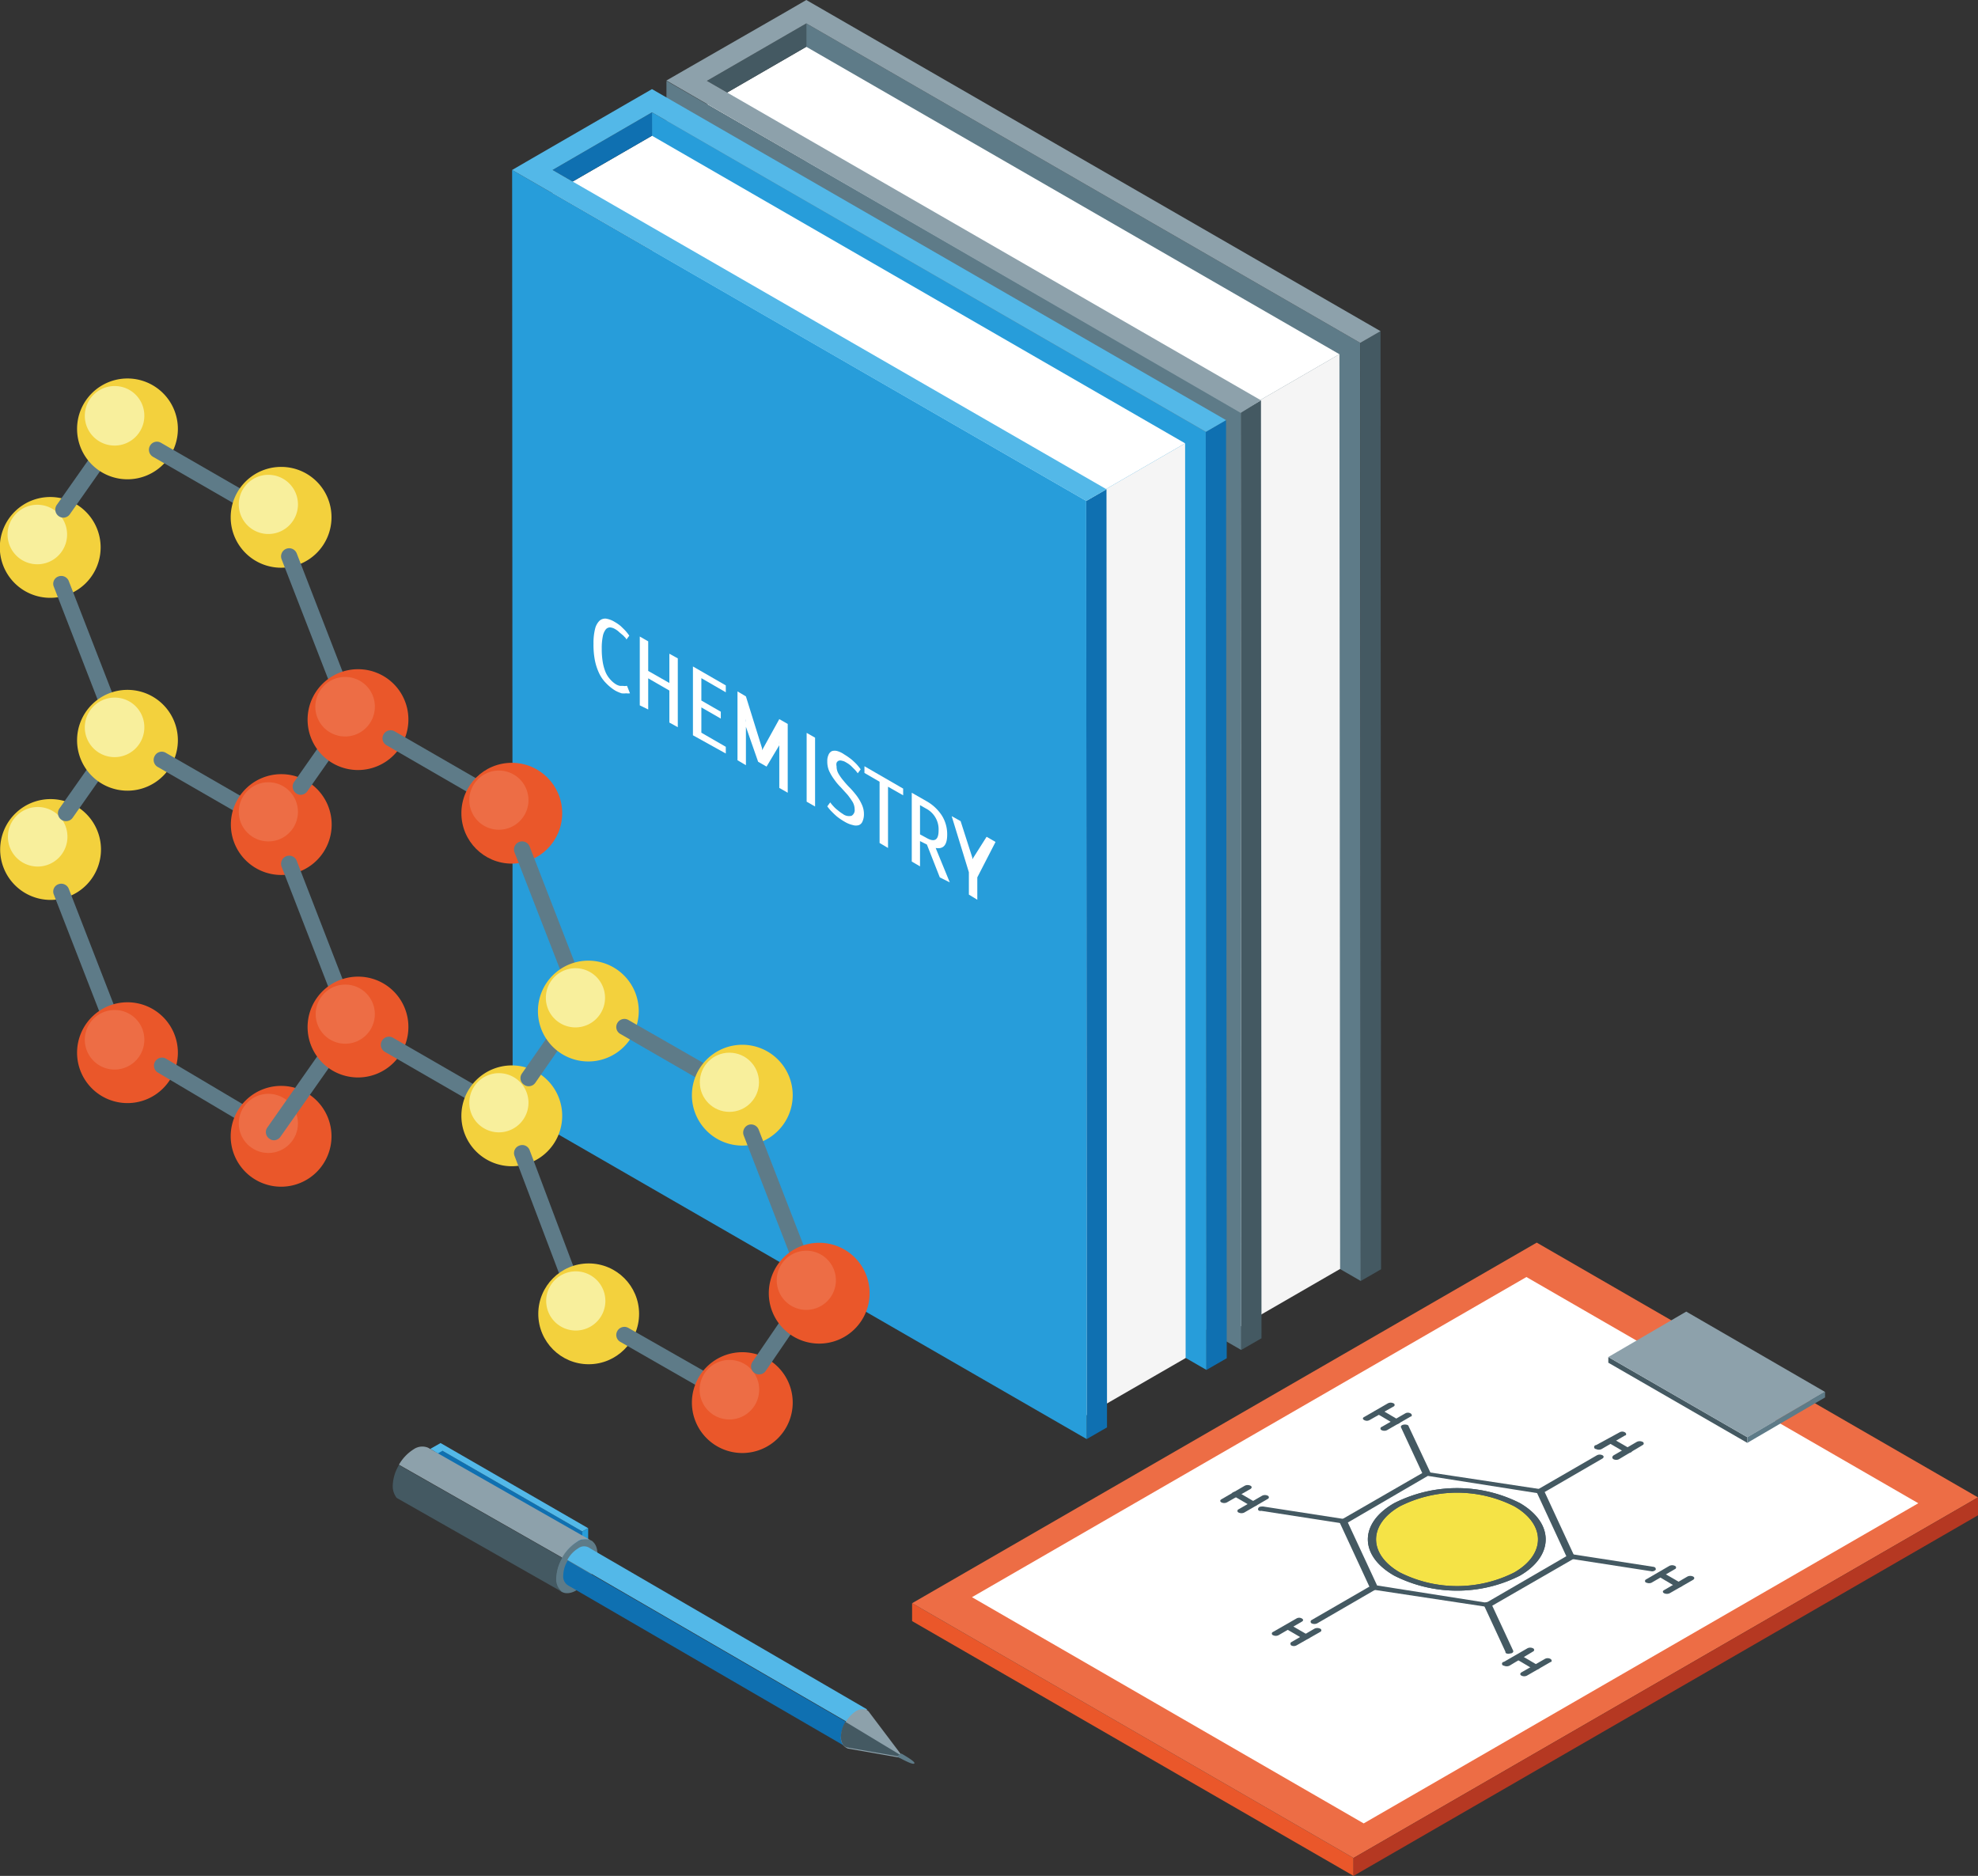
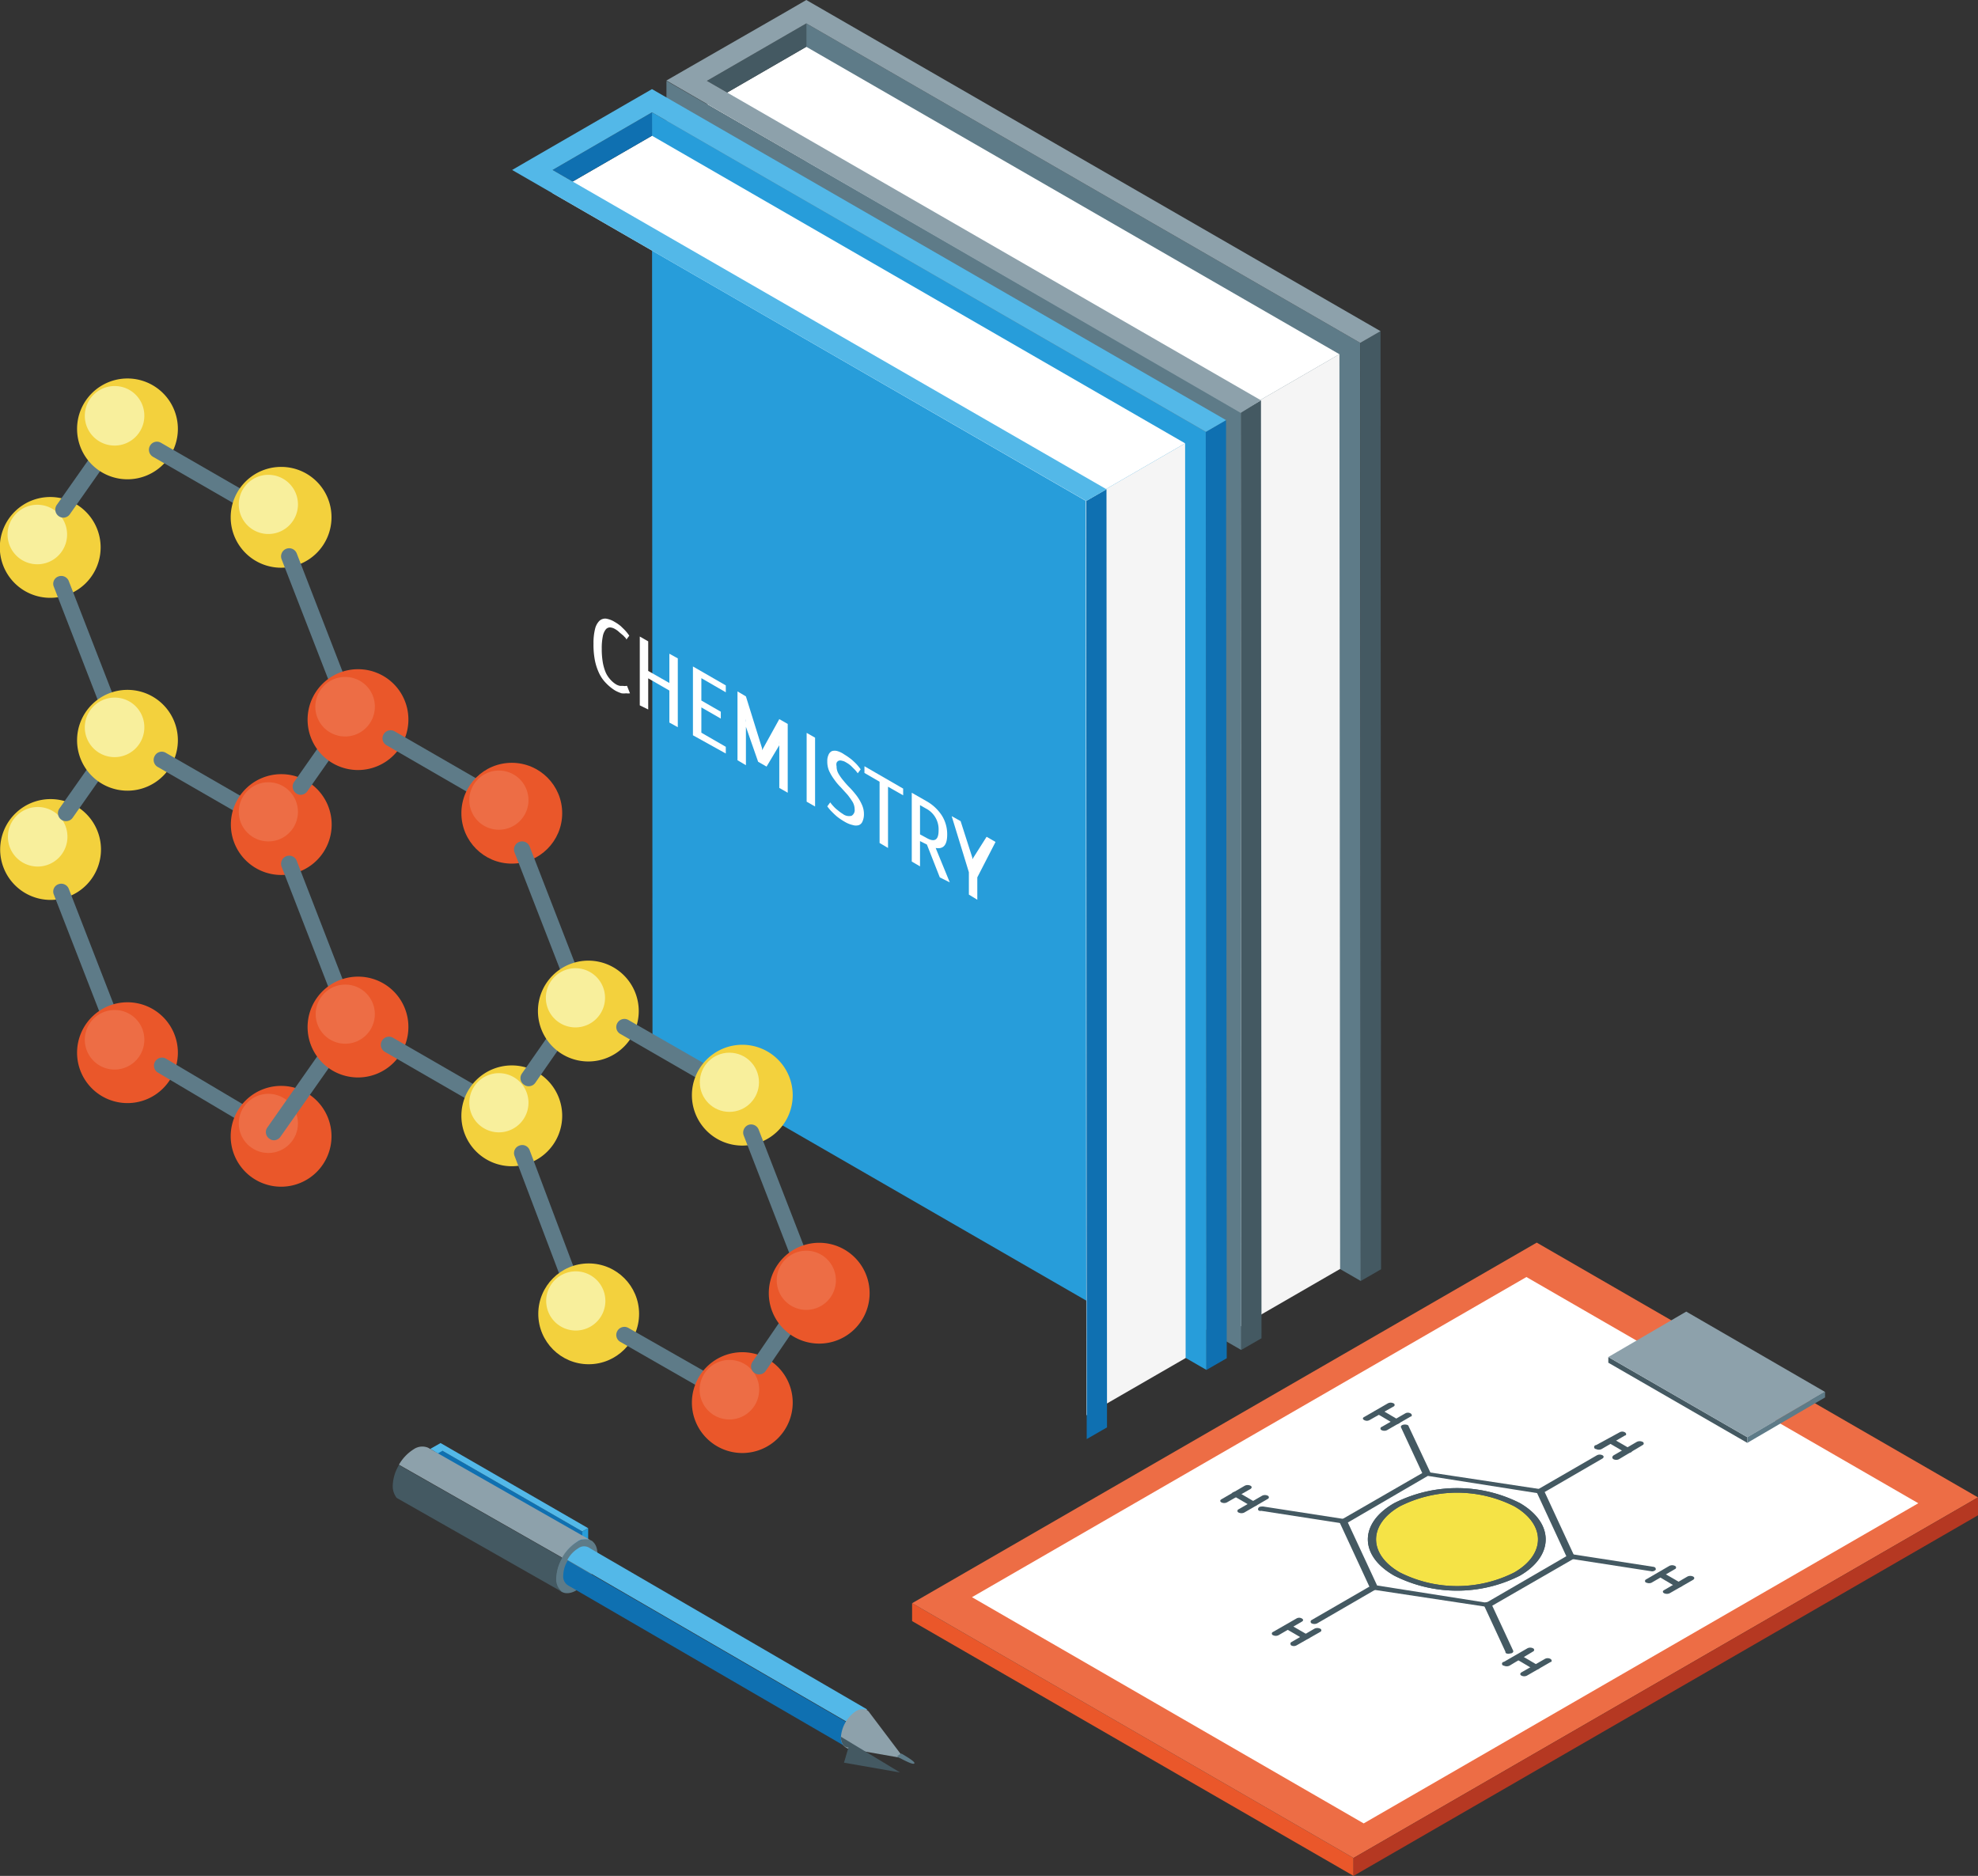
<svg xmlns="http://www.w3.org/2000/svg" viewBox="0 0 114.98 109.04">
  <rect x="0" y="0" width="114.98" height="109.04" fill="#333333" stroke="none" />
  <defs>
    <style>.cls-1{fill:#5e7b88;}.cls-2{fill:#fff;}.cls-3{fill:#f5f5f5;}.cls-4{fill:#445962;}.cls-5{fill:#8da1ab;}.cls-6{fill:#279dda;}.cls-7{fill:#0f70b1;}.cls-8{fill:#53b8e8;}.cls-9{fill:#ea572a;}.cls-10{fill:#ed6d45;}.cls-11{fill:#b53822;}.cls-12{fill:#f5e346;}.cls-13{fill:#f3d13d;}.cls-14{fill:#f8ef9c;}</style>
  </defs>
  <g id="レイヤー_2" data-name="レイヤー 2">
    <g id="レイヤー_1-2" data-name="レイヤー 1">
      <polygon class="cls-1" points="79.1 74.46 46.9 55.88 46.87 1.36 79.07 19.93 79.1 74.46" />
      <polygon class="cls-2" points="46.87 2.72 77.86 20.59 72.09 23.93 41.09 6.06 46.87 2.72" />
      <polygon class="cls-3" points="77.86 20.59 77.9 73.76 72.12 77.1 72.09 23.93 77.86 20.59" />
      <polygon class="cls-4" points="79.07 19.93 80.25 19.25 80.28 73.78 79.1 74.46 79.07 19.93" />
      <polygon class="cls-4" points="72.12 23.95 73.3 23.27 73.33 77.79 72.15 78.47 72.12 23.95" />
      <polygon class="cls-1" points="38.74 4.7 72.12 23.95 72.15 78.47 38.77 59.23 38.74 4.7" />
      <polygon class="cls-4" points="42.27 5.38 46.87 2.72 46.87 1.36 41.09 4.7 42.27 5.38" />
      <path class="cls-5" d="M73.3,23.27,41.09,4.7l5.78-3.34,32.2,18.57,1.18-.68L46.87,0,45.7.68,39.92,4l-1.18.68L72.12,24Z" />
      <polygon class="cls-6" points="70.13 79.63 37.93 61.06 37.9 6.53 70.09 25.1 70.13 79.63" />
      <polygon class="cls-2" points="37.9 7.89 68.89 25.77 63.11 29.11 32.12 11.23 37.9 7.89" />
      <polygon class="cls-3" points="68.89 25.77 68.92 78.94 63.15 82.27 63.11 29.11 68.89 25.77" />
      <polygon class="cls-7" points="70.09 25.1 71.27 24.42 71.31 78.95 70.13 79.63 70.09 25.1" />
      <polygon class="cls-7" points="63.14 29.12 64.32 28.44 64.35 82.97 63.17 83.65 63.14 29.12" />
-       <polygon class="cls-6" points="29.77 9.88 63.14 29.12 63.17 83.65 29.8 64.41 29.77 9.88" />
      <polygon class="cls-7" points="33.29 10.55 37.9 7.89 37.9 6.53 32.12 9.88 33.29 10.55" />
      <path class="cls-8" d="M64.32,28.44,32.12,9.88,37.9,6.53,70.1,25.1l1.17-.68L37.9,5.18l-1.18.68L30.94,9.2l-1.17.68L63.14,29.12Z" />
      <path class="cls-2" d="M34.5,37.42a3.38,3.38,0,0,1,.09-.86,1,1,0,0,1,.25-.47.5.5,0,0,1,.39-.13,1.36,1.36,0,0,1,.5.19,2.31,2.31,0,0,1,.36.25c.1.1.19.18.27.27a2.69,2.69,0,0,1,.22.28l-.17.23,0,0c0-.08-.11-.15-.16-.22L36,36.75a1.08,1.08,0,0,0-.24-.18.66.66,0,0,0-.3-.1.32.32,0,0,0-.25.12.94.94,0,0,0-.17.4,3.45,3.45,0,0,0-.06.72,4.54,4.54,0,0,0,.06.79,2.76,2.76,0,0,0,.17.59,1.54,1.54,0,0,0,.27.41,1.44,1.44,0,0,0,.33.28.72.72,0,0,0,.24.09l.18,0a.47.47,0,0,0,.17,0l.05,0,.17.43a.73.73,0,0,1-.22,0,1,1,0,0,1-.27,0,2.17,2.17,0,0,1-.37-.16,2.66,2.66,0,0,1-.52-.42,2.08,2.08,0,0,1-.41-.58,3.23,3.23,0,0,1-.25-.76A4.71,4.71,0,0,1,34.5,37.42Z" />
      <path class="cls-2" d="M39.4,38.27v4L38.91,42V40.14l-1.23-.71v1.81L37.19,41V37l.49.28V39l1.23.7V38Z" />
      <path class="cls-2" d="M40.28,42.74v-4l1.91,1.1v.4l-1.42-.82v1.3l1.13.65v.4l-1.13-.65v1.47l1.42.82v.39Z" />
      <path class="cls-2" d="M44.3,43.5l0,.11a.45.45,0,0,1,0,.11l0,.12h0a.29.29,0,0,1,0-.09l0-.08a.16.16,0,0,1,0-.06l1-1.81.49.28v4l-.49-.28V43.25a.92.92,0,0,0,0-.16v-.17h0a.83.83,0,0,1,0,.15s0,.09,0,.13a1,1,0,0,0,0,.12l-.74,1.24-.49-.28-.73-2.09L43.36,42a1.33,1.33,0,0,0,0-.19c0-.07,0-.13,0-.2h0v.18a.86.86,0,0,0,0,.16v2.53l-.49-.29v-4l.49.29Z" />
      <path class="cls-2" d="M46.89,42.6l.49.28v4l-.49-.28Z" />
      <path class="cls-2" d="M49.07,43.85a3.82,3.82,0,0,1,.42.29c.12.1.22.2.3.28a3.15,3.15,0,0,1,.24.3l-.17.23,0,0a1.74,1.74,0,0,0-.18-.22l-.21-.21a1.61,1.61,0,0,0-.3-.21.61.61,0,0,0-.23-.09.3.3,0,0,0-.19,0,.23.23,0,0,0-.12.12.4.4,0,0,0,0,.2.84.84,0,0,0,.11.43,2.73,2.73,0,0,0,.3.42,4.81,4.81,0,0,0,.38.42,5.58,5.58,0,0,1,.39.46,2.72,2.72,0,0,1,.29.5,1.31,1.31,0,0,1,.12.56,1,1,0,0,1-.08.41.38.38,0,0,1-.21.22.58.58,0,0,1-.35,0,1.58,1.58,0,0,1-.49-.2,3.58,3.58,0,0,1-.43-.29c-.12-.1-.22-.2-.31-.29a2.38,2.38,0,0,1-.26-.31l.17-.23,0,0a2.12,2.12,0,0,0,.2.24,1.6,1.6,0,0,0,.23.21,2.32,2.32,0,0,0,.3.22.59.59,0,0,0,.51.11.38.38,0,0,0,.18-.38.88.88,0,0,0-.12-.43,4.49,4.49,0,0,0-.29-.41l-.39-.43a3.23,3.23,0,0,1-.38-.45,2.88,2.88,0,0,1-.3-.5,1.35,1.35,0,0,1-.11-.57.82.82,0,0,1,.07-.37.4.4,0,0,1,.2-.22.56.56,0,0,1,.32,0A1.32,1.32,0,0,1,49.07,43.85Z" />
      <path class="cls-2" d="M51.13,49V45.44l-.88-.51v-.39l2.25,1.3v.39l-.88-.5v3.56Z" />
      <path class="cls-2" d="M53.48,48.89v1.47L53,50.08v-4l.84.48a2.56,2.56,0,0,1,.92.86,2.05,2.05,0,0,1,.3,1.09c0,.61-.22.86-.67.78l.82,2L54.63,51l-.75-1.91Zm.35-.2c.49.29.73.15.73-.42A1.36,1.36,0,0,0,53.83,47l-.35-.2v1.7Z" />
      <path class="cls-2" d="M57.35,48.64l.52.3L56.81,51v1.3L56.32,52V50.7l-1-3.26.52.29.68,2.12s0,.09,0,.14l0,.12s0,.09,0,.13l0,0s0-.07,0-.11l0-.09a.36.36,0,0,1,0-.09Z" />
      <polygon class="cls-9" points="78.68 108 78.68 109.04 53.02 94.23 53.02 93.19 78.68 108" />
      <polygon class="cls-10" points="53.02 93.19 78.68 108 114.98 87.04 89.33 72.23 53.02 93.19" />
      <polygon class="cls-11" points="78.68 108 78.68 109.04 114.98 88.08 114.98 87.04 78.68 108" />
      <polygon class="cls-2" points="56.5 92.84 79.27 105.99 111.51 87.38 88.73 74.23 56.5 92.84" />
      <polygon class="cls-4" points="101.57 83.54 101.57 83.87 93.49 79.21 93.49 78.88 101.57 83.54" />
      <polygon class="cls-5" points="93.49 78.88 101.57 83.54 106.09 80.91 98.02 76.24 93.49 78.88" />
      <polygon class="cls-1" points="101.57 83.54 101.57 83.87 106.09 81.23 106.09 80.9 101.57 83.54" />
      <path class="cls-4" d="M79.64,92.31l-1.77-3.82s0-.09.06-.13l4.84-2.79a.31.31,0,0,1,.22,0l6.61,1a.23.23,0,0,1,.16.09l1.77,3.82s0,.09-.06.13l-4.84,2.79a.4.4,0,0,1-.22,0l-6.61-1-.1,0Zm11.41-1.85-1.7-3.67-6.35-1L78.35,88.5l1.7,3.66,6.35,1Z" />
      <path class="cls-4" d="M82.77,85.76a.38.38,0,0,0,.22,0c.12,0,.19-.09.16-.16L81.88,82.9c0-.07-.15-.11-.28-.09s-.19.09-.16.16l1.27,2.73Z" />
      <path class="cls-4" d="M87.57,96.11a.33.33,0,0,0,.22,0c.13,0,.2-.09.17-.16l-1.27-2.73c0-.07-.16-.11-.28-.09s-.2.09-.16.16l1.26,2.72A.09.09,0,0,0,87.57,96.11Z" />
      <ellipse class="cls-12" cx="84.7" cy="89.48" rx="4.94" ry="2.85" />
      <path class="cls-4" d="M81.05,87.37a8.09,8.09,0,0,1,7.3,0c2,1.16,2,3.06,0,4.22a8.09,8.09,0,0,1-7.3,0C79,90.43,79,88.53,81.05,87.37Zm.32.19c-1.84,1.06-1.84,2.78,0,3.84a7.37,7.37,0,0,0,6.66,0c1.83-1.06,1.83-2.78,0-3.84A7.37,7.37,0,0,0,81.37,87.56Z" />
      <path class="cls-4" d="M81.05,87.37a8.09,8.09,0,0,1,7.3,0c2,1.16,2,3.06,0,4.22a8.09,8.09,0,0,1-7.3,0C79,90.43,79,88.53,81.05,87.37Zm.32.19c-1.84,1.06-1.84,2.78,0,3.84a7.37,7.37,0,0,0,6.66,0c1.83-1.06,1.83-2.78,0-3.84A7.37,7.37,0,0,0,81.37,87.56Z" />
      <path class="cls-4" d="M89.37,86.78a.38.38,0,0,0,.33,0l3.45-2c.09-.06.09-.14,0-.19a.36.36,0,0,0-.32,0l-3.46,2A.1.1,0,0,0,89.37,86.78Z" />
      <path class="cls-4" d="M76.24,94.36a.38.38,0,0,0,.33,0l3.45-2c.09-.06.09-.14,0-.19a.36.36,0,0,0-.32,0l-3.46,2A.11.11,0,0,0,76.24,94.36Z" />
      <path class="cls-4" d="M73.21,87.82a.17.17,0,0,0,.1,0l4.72.73c.12,0,.25,0,.28-.09s0-.14-.16-.16l-4.72-.73c-.12,0-.25,0-.28.09A.1.1,0,0,0,73.21,87.82Z" />
      <path class="cls-4" d="M91.14,90.6l.11,0,4.72.73a.28.28,0,0,0,.28-.09c0-.07,0-.15-.17-.17l-4.71-.73a.27.27,0,0,0-.28.1S91.09,90.56,91.14,90.6Z" />
      <path class="cls-4" d="M93.79,84.82a.36.36,0,0,0,.32,0L95.48,84a.1.1,0,0,0,0-.19.38.38,0,0,0-.33,0l-1.36.79C93.7,84.68,93.7,84.76,93.79,84.82Z" />
      <path class="cls-4" d="M92.78,84.23a.36.36,0,0,0,.32,0l1.36-.79c.09,0,.09-.13,0-.18a.31.31,0,0,0-.32,0L92.78,84A.1.1,0,0,0,92.78,84.23Z" />
      <path class="cls-4" d="M93.46,83.84l1,.58a.38.38,0,0,0,.33,0c.09,0,.09-.13,0-.19l-1-.58a.36.36,0,0,0-.32,0C93.37,83.7,93.37,83.78,93.46,83.84Z" />
      <path class="cls-4" d="M75.05,95.64a.33.33,0,0,0,.32,0l1.37-.78a.1.1,0,0,0,0-.19.38.38,0,0,0-.33,0l-1.36.79C75,95.5,75,95.58,75.05,95.64Z" />
      <path class="cls-4" d="M74,95.05a.36.36,0,0,0,.32,0l1.36-.79c.09-.05.09-.13,0-.18a.31.31,0,0,0-.32,0L74,94.86A.1.1,0,0,0,74,95.05Z" />
      <path class="cls-4" d="M74.72,94.66l1,.58a.38.38,0,0,0,.33,0c.09,0,.09-.13,0-.19l-1-.58a.36.36,0,0,0-.32,0C74.63,94.52,74.63,94.6,74.72,94.66Z" />
      <path class="cls-4" d="M80.31,83.13a.36.36,0,0,0,.32,0L82,82.34c.09,0,.09-.13,0-.18a.31.31,0,0,0-.32,0l-1.36.78A.1.1,0,0,0,80.31,83.13Z" />
      <path class="cls-4" d="M79.29,82.54a.32.32,0,0,0,.33,0L81,81.76a.1.1,0,0,0,0-.19.36.36,0,0,0-.32,0l-1.37.79C79.2,82.41,79.2,82.49,79.29,82.54Z" />
      <path class="cls-4" d="M80,82.15l1,.59a.36.36,0,0,0,.32,0c.09-.06.09-.14,0-.19l-1-.59A.38.38,0,0,0,80,82C79.88,82,79.88,82.1,80,82.15Z" />
      <path class="cls-4" d="M72,87.92a.38.38,0,0,0,.33,0l1.36-.79a.1.1,0,0,0,0-.19.36.36,0,0,0-.32,0L72,87.73A.1.1,0,0,0,72,87.92Z" />
      <path class="cls-4" d="M71,87.33a.36.36,0,0,0,.32,0l1.37-.78c.09-.06.09-.14,0-.19a.38.38,0,0,0-.33,0L71,87.15C70.91,87.2,70.91,87.28,71,87.33Z" />
      <path class="cls-4" d="M71.68,86.94l1,.58a.31.31,0,0,0,.32,0c.09,0,.09-.13,0-.18l-1-.59a.38.38,0,0,0-.33,0A.1.1,0,0,0,71.68,86.94Z" />
      <path class="cls-4" d="M88.44,97.4a.36.36,0,0,0,.32,0l1.37-.79c.09,0,.09-.13,0-.18a.33.33,0,0,0-.33,0l-1.36.78C88.35,97.27,88.35,97.35,88.44,97.4Z" />
      <path class="cls-4" d="M87.42,96.82a.38.38,0,0,0,.33,0L89.11,96a.1.1,0,0,0,0-.19.36.36,0,0,0-.32,0l-1.37.79A.1.1,0,0,0,87.42,96.82Z" />
      <path class="cls-4" d="M88.11,96.42l1,.59a.36.36,0,0,0,.32,0,.1.1,0,0,0,0-.19l-1-.59a.36.36,0,0,0-.32,0C88,96.29,88,96.37,88.11,96.42Z" />
      <path class="cls-4" d="M96.73,92.61a.38.38,0,0,0,.33,0l1.36-.78c.09-.06.09-.14,0-.19a.38.38,0,0,0-.33,0l-1.36.79C96.64,92.48,96.64,92.56,96.73,92.61Z" />
      <path class="cls-4" d="M95.72,92A.36.36,0,0,0,96,92l1.36-.79a.1.1,0,0,0,0-.19.36.36,0,0,0-.32,0l-1.36.79A.1.1,0,0,0,95.72,92Z" />
      <path class="cls-4" d="M96.4,91.63l1,.59a.38.38,0,0,0,.33,0,.1.1,0,0,0,0-.19l-1-.58a.36.36,0,0,0-.32,0C96.31,91.5,96.31,91.58,96.4,91.63Z" />
      <polygon class="cls-7" points="25.27 85.87 33.85 90.82 33.85 89.02 25.27 84.07 25.27 85.87" />
      <polygon class="cls-8" points="25.01 84.22 25.46 84.48 25.72 84.33 33.85 89.02 34.19 88.83 25.61 83.88 25.01 84.22" />
      <polygon class="cls-6" points="33.85 89.02 33.85 90.82 34.19 90.62 34.19 88.83 33.85 89.02" />
      <path class="cls-1" d="M32.3,91.74c0,.78.54,1.09,1.21.7a2.68,2.68,0,0,0,1.22-2.1c0-.78-.55-1.09-1.22-.7A2.67,2.67,0,0,0,32.3,91.74Z" />
      <path class="cls-5" d="M24.05,84.24a.88.88,0,0,1,.83-.09l9.61,5.47a.8.8,0,0,0-.94,0,2.57,2.57,0,0,0-.87.92l-9.49-5.4A2.55,2.55,0,0,1,24.05,84.24Z" />
      <path class="cls-4" d="M23.19,85.16l9.49,5.4a2.47,2.47,0,0,0-.35,1.19.91.91,0,0,0,.39.81h0l-9.66-5.49a1.11,1.11,0,0,1-.23-.72A2.48,2.48,0,0,1,23.19,85.16Z" />
      <path class="cls-8" d="M50.4,99.36,34.3,90a.57.57,0,0,0-.69,0,1.77,1.77,0,0,0-.63.67l16.77,9.72Z" />
      <path class="cls-7" d="M33,90.71a1.79,1.79,0,0,0-.26.87.61.61,0,0,0,.29.58h0l16.1,9.35.64-1.08Z" />
      <path class="cls-5" d="M48.88,101a2,2,0,0,1,.88-1.54c.35-.19.64-.14.79.1l2,2.65-3.26-.57h0C49.06,101.55,48.88,101.33,48.88,101Z" />
-       <path class="cls-4" d="M49.32,101.58c-.26,0-.44-.25-.44-.63a1.79,1.79,0,0,1,.26-.87h0l3.44,2.08-3.26-.57Z" />
+       <path class="cls-4" d="M49.32,101.58c-.26,0-.44-.25-.44-.63h0l3.44,2.08-3.26-.57Z" />
      <path class="cls-1" d="M52.4,101.93c.7.41.81.54.74.58s-.24,0-1-.41A.92.92,0,0,1,52.4,101.93Z" />
      <path class="cls-13" d="M5.85,31.81a2.93,2.93,0,1,1-2.92-2.92A2.93,2.93,0,0,1,5.85,31.81Z" />
      <path class="cls-14" d="M3.9,31.06a1.73,1.73,0,1,1-1.72-1.72A1.73,1.73,0,0,1,3.9,31.06Z" />
      <path class="cls-13" d="M5.87,49.38A2.93,2.93,0,1,1,3,46.45,2.93,2.93,0,0,1,5.87,49.38Z" />
      <path class="cls-14" d="M3.92,48.63A1.73,1.73,0,1,1,2.2,46.91,1.72,1.72,0,0,1,3.92,48.63Z" />
      <path class="cls-1" d="M7,43.25a.49.49,0,0,1-.44-.3L3.13,34.11a.45.45,0,0,1,.26-.6.47.47,0,0,1,.61.27l3.43,8.83a.48.48,0,0,1-.27.61A.51.51,0,0,1,7,43.25Z" />
      <path class="cls-1" d="M7,61.12a.49.49,0,0,1-.44-.3L3.13,52a.45.45,0,0,1,.26-.6.47.47,0,0,1,.61.27l3.43,8.83a.48.48,0,0,1-.27.61A.51.51,0,0,1,7,61.12Z" />
      <path class="cls-1" d="M3.68,30.09A.46.46,0,0,1,3.41,30a.47.47,0,0,1-.11-.65l3.31-4.71a.47.47,0,0,1,.76.54L4.06,29.89A.46.46,0,0,1,3.68,30.09Z" />
      <path class="cls-1" d="M3.84,47.73a.43.43,0,0,1-.27-.08A.47.47,0,0,1,3.45,47l3.16-4.49a.47.47,0,1,1,.76.54L4.22,47.54A.46.46,0,0,1,3.84,47.73Z" />
      <path class="cls-9" d="M10.34,61.18a2.93,2.93,0,1,1-2.93-2.92A2.93,2.93,0,0,1,10.34,61.18Z" />
      <path class="cls-10" d="M8.39,60.43a1.73,1.73,0,1,1-1.73-1.72A1.72,1.72,0,0,1,8.39,60.43Z" />
      <path class="cls-13" d="M10.34,24.91A2.93,2.93,0,1,1,7.41,22,2.93,2.93,0,0,1,10.34,24.91Z" />
      <path class="cls-14" d="M8.39,24.16a1.73,1.73,0,1,1-1.73-1.72A1.72,1.72,0,0,1,8.39,24.16Z" />
      <path class="cls-13" d="M10.34,43A2.93,2.93,0,1,1,7.41,40.1,2.93,2.93,0,0,1,10.34,43Z" />
      <path class="cls-14" d="M8.39,42.27a1.73,1.73,0,1,1-1.73-1.72A1.72,1.72,0,0,1,8.39,42.27Z" />
      <path class="cls-1" d="M15.93,30.54a.44.44,0,0,1-.24-.07l-6.8-3.92a.47.47,0,0,1-.17-.64.46.46,0,0,1,.64-.17l6.8,3.92a.47.47,0,0,1,.17.64A.46.46,0,0,1,15.93,30.54Z" />
      <path class="cls-1" d="M15.93,66.28a.48.48,0,0,1-.24-.07L9.15,62.33a.47.47,0,0,1,.47-.81l6.54,3.88a.48.48,0,0,1,.17.65A.48.48,0,0,1,15.93,66.28Z" />
      <path class="cls-1" d="M15.93,48.41a.44.44,0,0,1-.24-.07L9.15,44.57A.47.47,0,0,1,9,43.93a.46.46,0,0,1,.64-.17l6.54,3.77a.47.47,0,0,1,.17.64A.46.46,0,0,1,15.93,48.41Z" />
      <path class="cls-9" d="M19.28,47.94A2.93,2.93,0,1,1,16.35,45,2.93,2.93,0,0,1,19.28,47.94Z" />
      <circle class="cls-10" cx="15.6" cy="47.19" r="1.72" />
      <path class="cls-9" d="M19.27,66.05a2.93,2.93,0,1,1-2.92-2.93A2.93,2.93,0,0,1,19.27,66.05Z" />
      <circle class="cls-10" cx="15.6" cy="65.3" r="1.72" />
      <path class="cls-13" d="M19.27,30.07a2.93,2.93,0,1,1-2.92-2.93A2.92,2.92,0,0,1,19.27,30.07Z" />
      <path class="cls-14" d="M17.32,29.32A1.72,1.72,0,1,1,15.6,27.6,1.72,1.72,0,0,1,17.32,29.32Z" />
      <path class="cls-1" d="M15.93,66.28a.44.44,0,0,1-.27-.09.46.46,0,0,1-.12-.65L20,59.18a.47.47,0,0,1,.77.54l-4.47,6.36A.47.47,0,0,1,15.93,66.28Z" />
      <path class="cls-1" d="M20.39,42.05a.46.46,0,0,1-.43-.3l-3.59-9.24a.47.47,0,0,1,.88-.34l3.58,9.24a.48.48,0,0,1-.27.61A.47.47,0,0,1,20.39,42.05Z" />
      <path class="cls-1" d="M17.48,46.2a.44.44,0,0,1-.27-.09.48.48,0,0,1-.12-.65L20,41.31a.47.47,0,0,1,.77.54L17.86,46A.47.47,0,0,1,17.48,46.2Z" />
      <path class="cls-1" d="M20.39,59.92a.46.46,0,0,1-.43-.3l-3.59-9.24a.47.47,0,0,1,.88-.34l3.58,9.24a.48.48,0,0,1-.27.61A.47.47,0,0,1,20.39,59.92Z" />
      <path class="cls-9" d="M23.74,59.7a2.93,2.93,0,1,1-2.92-2.93A2.92,2.92,0,0,1,23.74,59.7Z" />
      <circle class="cls-10" cx="20.07" cy="58.95" r="1.72" />
      <path class="cls-9" d="M23.74,41.83a2.93,2.93,0,1,1-2.92-2.93A2.92,2.92,0,0,1,23.74,41.83Z" />
      <path class="cls-10" d="M21.79,41.08a1.73,1.73,0,1,1-1.72-1.73A1.72,1.72,0,0,1,21.79,41.08Z" />
      <path class="cls-1" d="M29.33,65.08a.53.53,0,0,1-.24-.06l-6.72-3.88a.47.47,0,0,1-.17-.64.47.47,0,0,1,.64-.18l6.72,3.88a.47.47,0,0,1-.23.88Z" />
      <path class="cls-1" d="M29.33,47.21a.53.53,0,0,1-.24-.06l-6.62-3.83a.46.46,0,0,1-.17-.64.47.47,0,0,1,.64-.17l6.62,3.82a.47.47,0,0,1-.23.88Z" />
      <circle class="cls-9" cx="29.75" cy="47.27" r="2.93" />
      <path class="cls-10" d="M30.72,46.52A1.72,1.72,0,1,1,29,44.79,1.72,1.72,0,0,1,30.72,46.52Z" />
      <path class="cls-13" d="M32.68,64.85a2.93,2.93,0,1,1-2.93-2.92A2.93,2.93,0,0,1,32.68,64.85Z" />
      <path class="cls-14" d="M30.72,64.1A1.72,1.72,0,1,1,29,62.38,1.72,1.72,0,0,1,30.72,64.1Z" />
      <path class="cls-1" d="M33.8,58.72a.46.46,0,0,1-.44-.3l-3.45-8.87a.47.47,0,1,1,.88-.34l3.44,8.87a.46.46,0,0,1-.27.61A.45.45,0,0,1,33.8,58.72Z" />
      <path class="cls-1" d="M30.72,63.14a.43.43,0,0,1-.26-.09.46.46,0,0,1-.12-.65L33.41,58a.47.47,0,1,1,.77.53l-3.07,4.42A.47.47,0,0,1,30.72,63.14Z" />
      <path class="cls-1" d="M33.8,76.59a.46.46,0,0,1-.44-.3l-3.45-9.1a.46.46,0,0,1,.28-.6.46.46,0,0,1,.6.27L34.23,76a.46.46,0,0,1-.27.6A.45.45,0,0,1,33.8,76.59Z" />
      <circle class="cls-13" cx="34.22" cy="76.37" r="2.93" />
      <path class="cls-14" d="M35.19,75.62a1.72,1.72,0,1,1-1.72-1.72A1.72,1.72,0,0,1,35.19,75.62Z" />
      <path class="cls-13" d="M37.13,58.76a2.93,2.93,0,1,1-2.93-2.92A2.93,2.93,0,0,1,37.13,58.76Z" />
      <path class="cls-14" d="M35.17,58a1.72,1.72,0,1,1-1.72-1.72A1.72,1.72,0,0,1,35.17,58Z" />
      <path class="cls-1" d="M42.73,81.75a.46.46,0,0,1-.23-.06L36.06,78a.46.46,0,0,1-.17-.64.47.47,0,0,1,.64-.17L43,80.88a.46.46,0,0,1,.18.64A.48.48,0,0,1,42.73,81.75Z" />
      <path class="cls-1" d="M42.73,63.88a.46.46,0,0,1-.23-.06L36.06,60.1a.46.46,0,0,1-.17-.64.47.47,0,0,1,.64-.17L43,63a.46.46,0,0,1,.18.64A.48.48,0,0,1,42.73,63.88Z" />
      <path class="cls-9" d="M46.08,81.53a2.93,2.93,0,1,1-2.93-2.93A2.93,2.93,0,0,1,46.08,81.53Z" />
      <path class="cls-10" d="M44.13,80.78a1.73,1.73,0,1,1-1.73-1.73A1.72,1.72,0,0,1,44.13,80.78Z" />
      <path class="cls-13" d="M46.08,63.66a2.93,2.93,0,1,1-2.93-2.93A2.93,2.93,0,0,1,46.08,63.66Z" />
      <circle class="cls-14" cx="42.4" cy="62.91" r="1.72" />
      <path class="cls-1" d="M44.13,79.89a.45.45,0,0,1-.27-.08.47.47,0,0,1-.12-.65l3.07-4.5a.47.47,0,0,1,.65-.12.46.46,0,0,1,.12.65l-3.07,4.5A.46.46,0,0,1,44.13,79.89Z" />
      <path class="cls-1" d="M47.2,75.4a.48.48,0,0,1-.44-.3L43.23,66a.48.48,0,0,1,.27-.61.47.47,0,0,1,.6.27l3.53,9.1a.45.45,0,0,1-.26.6A.38.38,0,0,1,47.2,75.4Z" />
      <path class="cls-9" d="M50.55,75.17a2.93,2.93,0,1,1-2.93-2.93A2.93,2.93,0,0,1,50.55,75.17Z" />
      <path class="cls-10" d="M48.59,74.42a1.72,1.72,0,1,1-1.72-1.72A1.72,1.72,0,0,1,48.59,74.42Z" />
    </g>
  </g>
</svg>